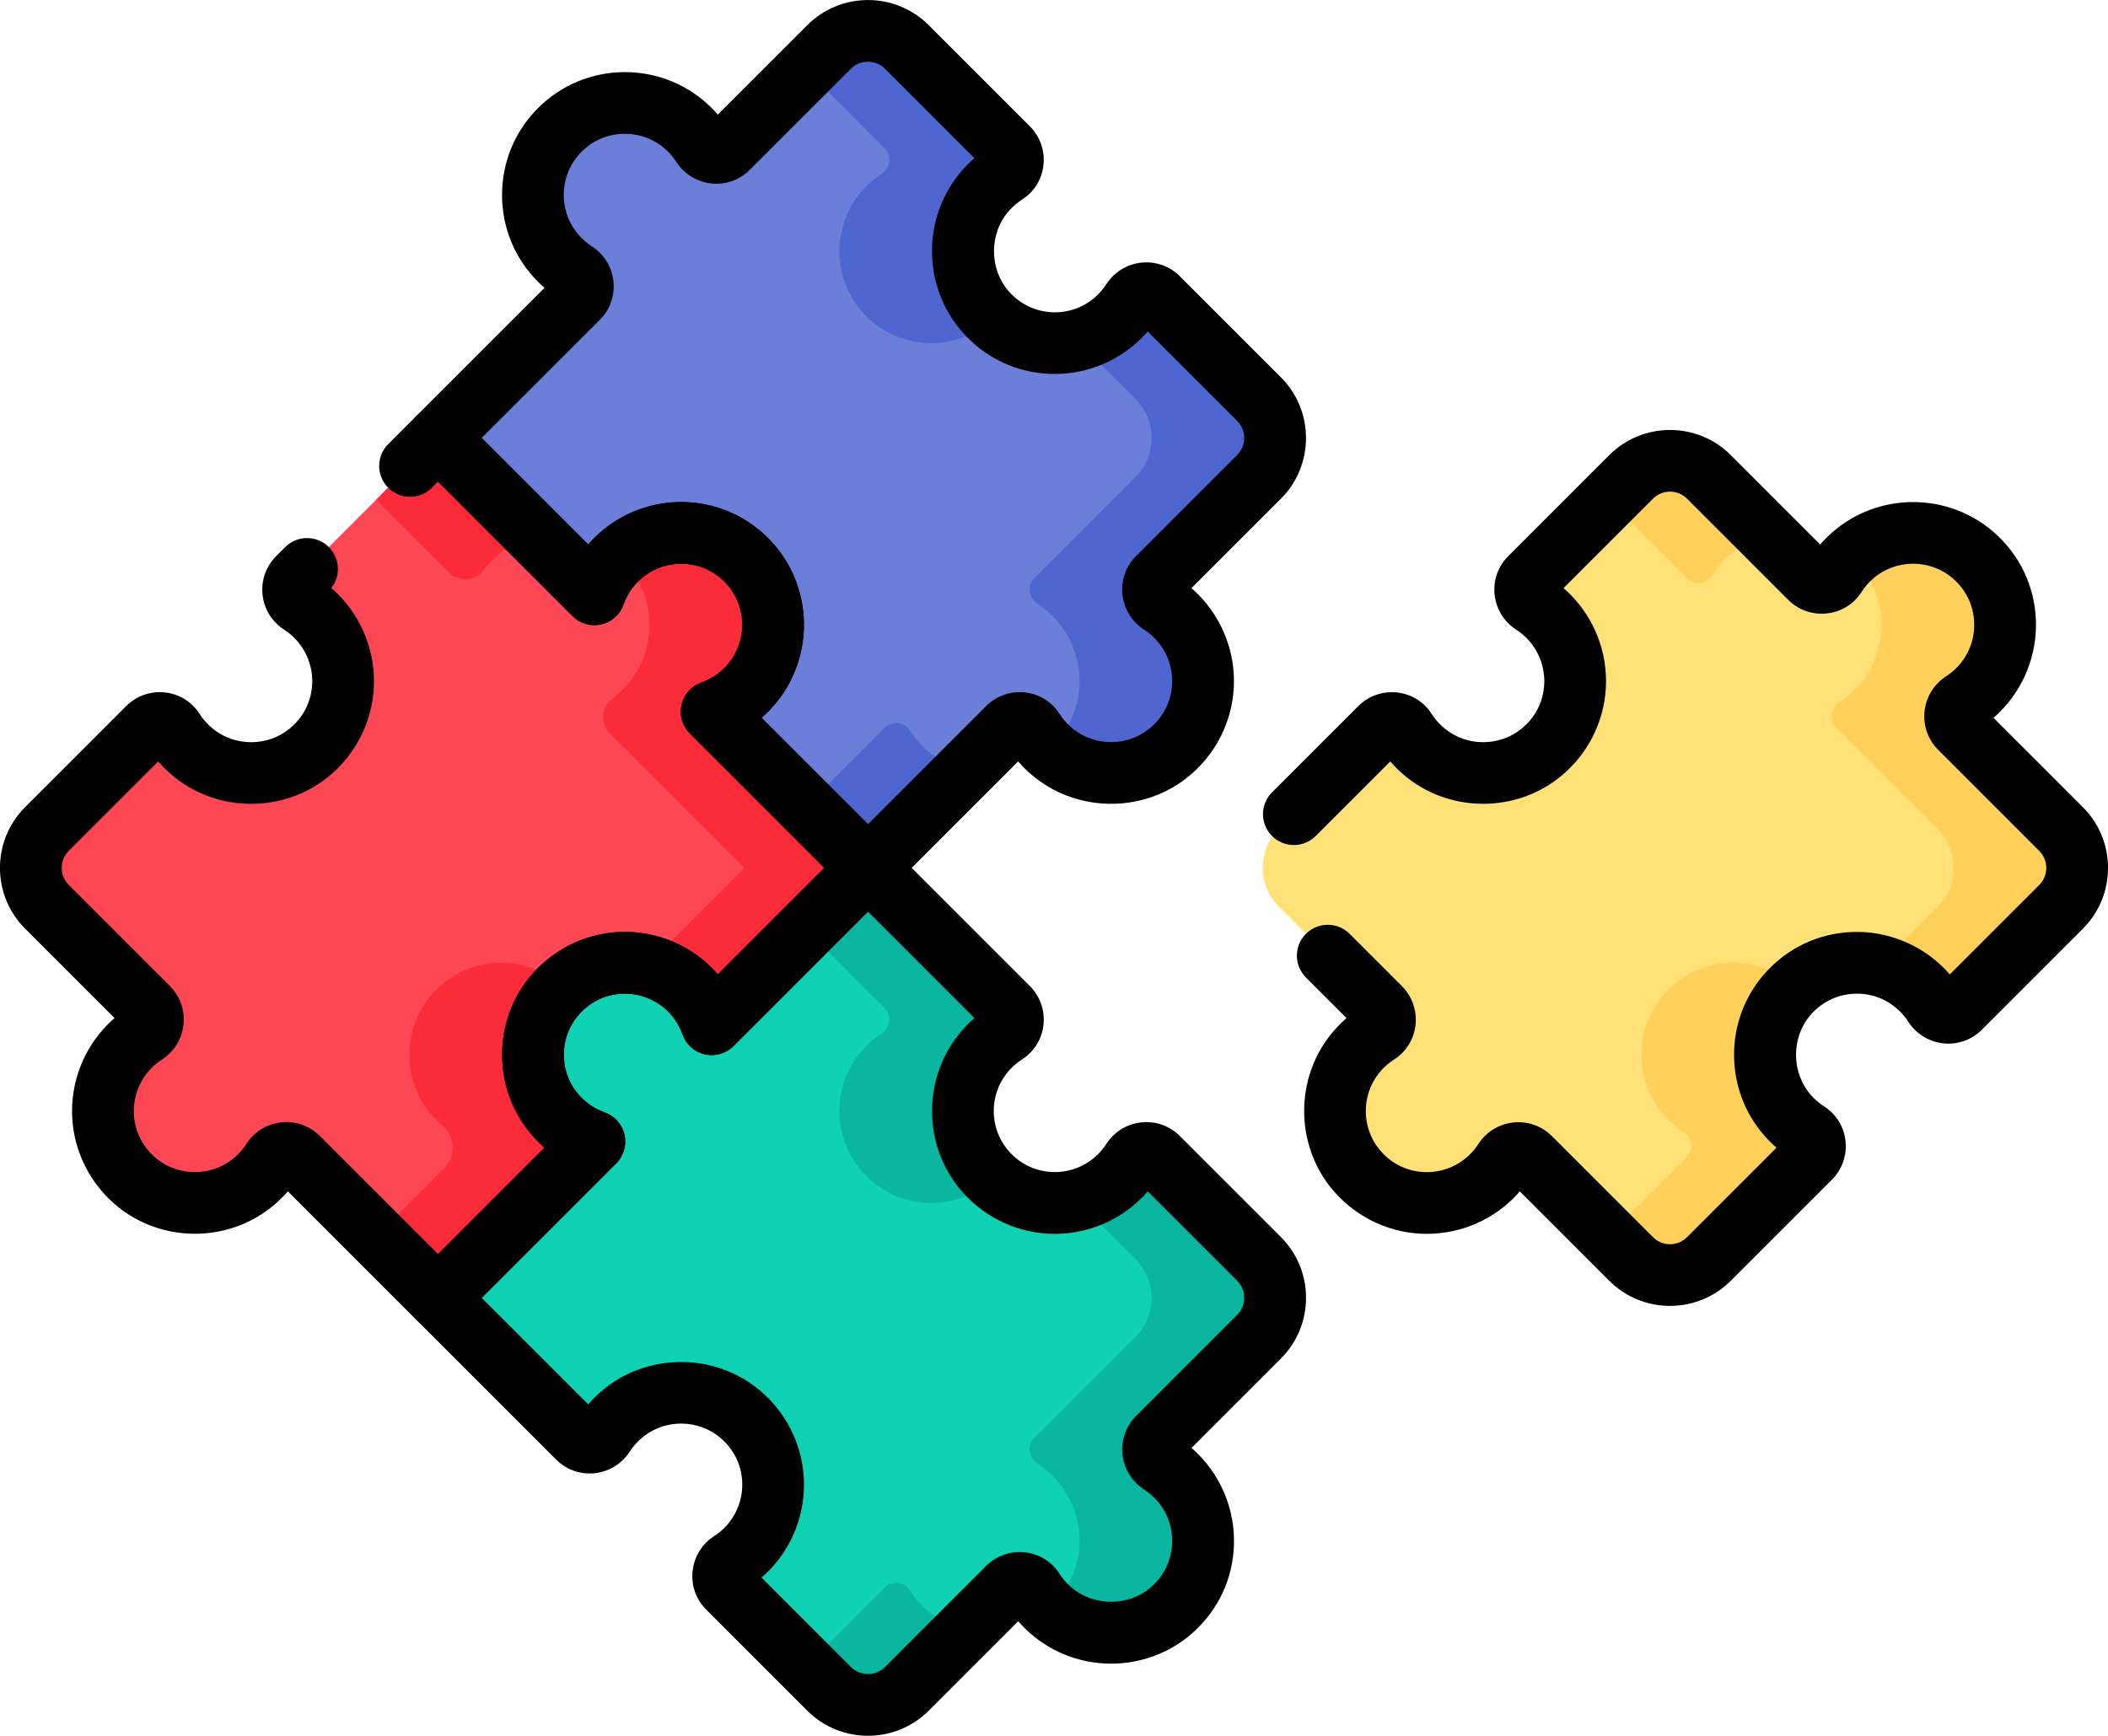
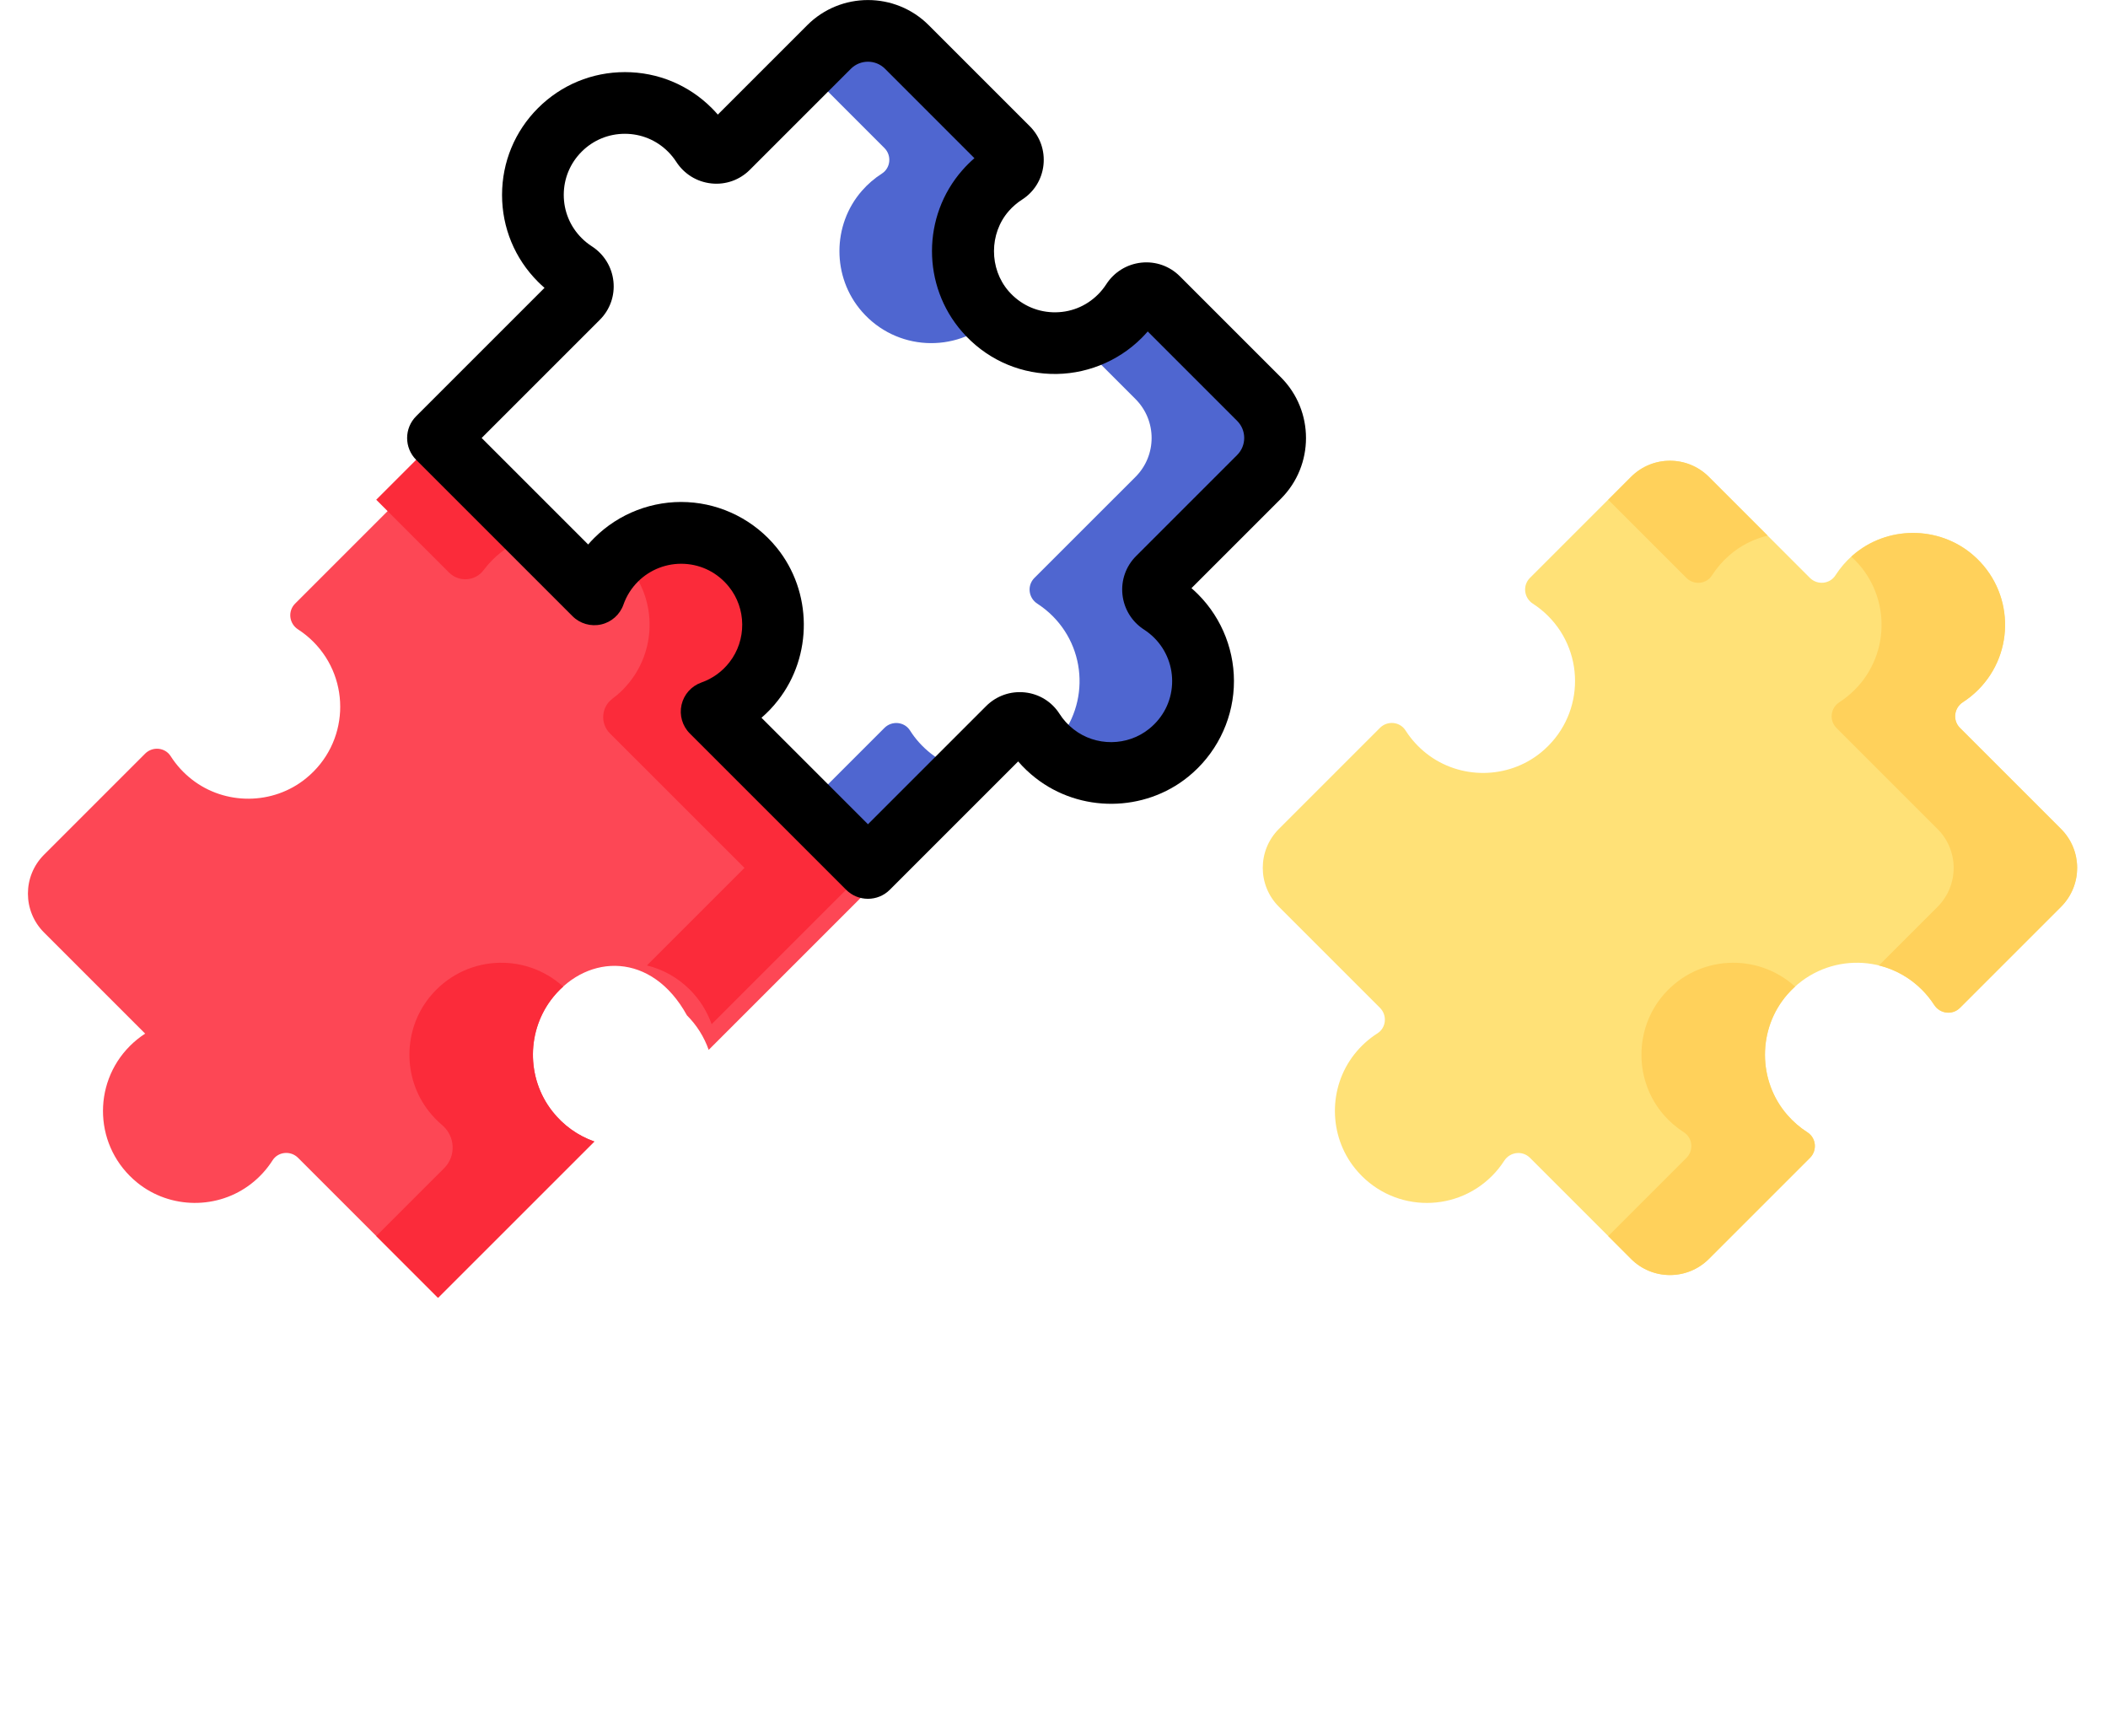
<svg xmlns="http://www.w3.org/2000/svg" version="1.1" id="Layer_1" x="0px" y="0px" width="80px" height="65.88px" viewBox="0 0 80 65.88" style="enable-background:new 0 0 80 65.88;" xml:space="preserve">
  <style type="text/css">
	.st0{fill:#6C7FD8;}
	.st1{fill:#4F66D0;}
	.st2{fill:#0ED2B3;}
	.st3{fill:#0AB69F;}
	.st4{fill:#FFE177;}
	.st5{fill:#FFD15B;}
	.st6{fill:#FD4755;}
	.st7{fill:#FB2B3A;}
</style>
  <g>
    <g>
-       <path class="st0" d="M44.356,28.568c-1.249,1.013-3.068,1.028-4.333,0.036c-0.315-0.246-0.586-0.544-0.801-0.881    c-0.213-0.335-0.687-0.376-0.968-0.096l-5.313,5.313l-5.932-5.932c0.631-0.223,1.186-0.622,1.597-1.15    c0.992-1.266,0.977-3.085-0.036-4.333c-1.328-1.636-3.737-1.729-5.187-0.278c-0.37,0.369-0.652,0.817-0.825,1.31l-5.933-5.933    l5.313-5.313c0.286-0.286,0.229-0.759-0.111-0.978c-0.209-0.135-0.403-0.292-0.578-0.468c-1.362-1.362-1.363-3.573,0-4.936    c1.363-1.363,3.574-1.362,4.936,0c0.176,0.176,0.333,0.369,0.468,0.578c0.219,0.34,0.692,0.398,0.978,0.111l3.836-3.836    c0.815-0.815,2.137-0.815,2.952,0l3.837,3.837c0.281,0.281,0.238,0.755-0.097,0.968c-0.281,0.18-0.535,0.398-0.755,0.649    c-1.14,1.299-1.142,3.28-0.007,4.583c1.343,1.541,3.684,1.601,5.105,0.18c0.176-0.176,0.333-0.369,0.468-0.578    c0.219-0.34,0.692-0.398,0.978-0.111l3.836,3.836c0.815,0.815,0.815,2.137,0,2.952l-3.837,3.837    c-0.286,0.286-0.228,0.759,0.112,0.978c0.209,0.135,0.403,0.291,0.578,0.467C46.085,24.831,45.992,27.24,44.356,28.568    L44.356,28.568z" />
-     </g>
+       </g>
    <g>
      <path class="st1" d="M35.334,28.604c0.386,0.303,0.832,0.519,1.308,0.634L32.94,32.94l-2.344-2.344l2.969-2.969    c0.281-0.281,0.755-0.239,0.969,0.095C34.74,28.049,35.008,28.348,35.334,28.604z M38.253,5.619    c0.281,0.281,0.238,0.755-0.097,0.969c-0.273,0.175-0.528,0.391-0.755,0.65c-1.139,1.298-1.142,3.28-0.006,4.583    c0.092,0.106,0.191,0.206,0.292,0.298c-1.431,1.298-3.677,1.198-4.98-0.298c-1.136-1.303-1.133-3.284,0.006-4.583    c0.227-0.259,0.481-0.475,0.755-0.65c0.334-0.214,0.378-0.688,0.097-0.969L30.597,2.65l0.867-0.869    c0.816-0.814,2.136-0.814,2.952,0C34.415,1.781,38.253,5.619,38.253,5.619z M43.944,21.935c-0.286,0.288-0.228,0.759,0.113,0.978    c0.205,0.133,0.398,0.289,0.578,0.467c1.45,1.452,1.358,3.86-0.278,5.188c-1.25,1.014-3.069,1.028-4.335,0.036    c-0.069-0.055-0.134-0.109-0.198-0.169c1.486-1.35,1.527-3.65,0.123-5.055c-0.176-0.175-0.37-0.332-0.578-0.467    c-0.341-0.219-0.398-0.691-0.113-0.978l3.838-3.836c0.814-0.816,0.814-2.136,0-2.952l-2.225-2.225    c0.597-0.147,1.164-0.455,1.631-0.922c0.178-0.178,0.334-0.373,0.467-0.578c0.219-0.339,0.692-0.397,0.978-0.111l3.836,3.836    c0.814,0.816,0.814,2.136,0,2.952L43.944,21.935L43.944,21.935z" />
    </g>
    <g>
-       <path class="st2" d="M44.453,61.121c-1.303,1.135-3.284,1.132-4.583-0.008c-0.251-0.219-0.469-0.473-0.649-0.754    c-0.214-0.335-0.688-0.378-0.968-0.097l-3.836,3.836c-0.815,0.815-2.137,0.815-2.952,0l-3.837-3.837    c-0.286-0.286-0.228-0.759,0.112-0.978c0.209-0.135,0.403-0.291,0.578-0.467c1.444-1.444,1.357-3.838-0.255-5.168    c-1.242-1.024-3.062-1.056-4.337-0.072c-0.318,0.245-0.593,0.542-0.811,0.879c-0.22,0.341-0.691,0.403-0.978,0.116l-5.314-5.314    l5.932-5.932c-0.631-0.222-1.185-0.621-1.597-1.149c-0.992-1.266-0.978-3.084,0.036-4.333c1.328-1.637,3.737-1.73,5.188-0.279    c0.37,0.369,0.652,0.817,0.825,1.31l5.932-5.932l5.312,5.312c0.281,0.281,0.239,0.755-0.096,0.968    c-0.335,0.214-0.632,0.483-0.877,0.796c-0.994,1.263-0.983,3.081,0.027,4.332c1.325,1.643,3.741,1.74,5.194,0.287    c0.176-0.176,0.332-0.369,0.467-0.578c0.219-0.34,0.692-0.398,0.978-0.112l3.837,3.837c0.815,0.815,0.815,2.137,0,2.952    l-3.836,3.836c-0.286,0.286-0.229,0.759,0.111,0.978c0.209,0.135,0.403,0.292,0.578,0.468    C46.056,57.437,45.995,59.778,44.453,61.121L44.453,61.121z" />
-     </g>
+       </g>
    <g>
-       <path class="st3" d="M35.183,61.113c0.43,0.377,0.934,0.63,1.464,0.756l-2.23,2.23c-0.816,0.814-2.138,0.814-2.952,0l-0.867-0.867    l2.967-2.969c0.281-0.281,0.755-0.239,0.969,0.095C34.708,60.632,34.925,60.886,35.183,61.113L35.183,61.113z M38.252,38.253    c0.281,0.281,0.239,0.755-0.095,0.969c-0.335,0.213-0.632,0.482-0.877,0.795c-0.994,1.263-0.983,3.081,0.027,4.331    c0.119,0.148,0.247,0.284,0.383,0.405c-1.464,1.33-3.783,1.194-5.07-0.405c-1.009-1.25-1.02-3.069-0.027-4.331    c0.255-0.325,0.552-0.589,0.877-0.795c0.334-0.214,0.377-0.688,0.095-0.969l-2.967-2.969l2.344-2.344L38.252,38.253z     M43.945,54.571c-0.286,0.286-0.23,0.758,0.111,0.978c0.205,0.131,0.398,0.288,0.578,0.467c1.422,1.42,1.361,3.763-0.181,5.105    c-1.303,1.134-3.284,1.131-4.583-0.008c-0.016-0.014-0.033-0.028-0.048-0.044c1.488-1.348,1.53-3.65,0.125-5.053    c-0.175-0.176-0.369-0.333-0.578-0.467c-0.341-0.22-0.397-0.692-0.111-0.978l3.836-3.836c0.814-0.816,0.814-2.138,0-2.952    l-2.227-2.227c0.598-0.147,1.166-0.453,1.633-0.92c0.178-0.18,0.334-0.373,0.466-0.578c0.22-0.341,0.692-0.398,0.978-0.113    l3.838,3.838c0.814,0.814,0.814,2.136,0,2.952L43.945,54.571L43.945,54.571z" />
-     </g>
+       </g>
    <g>
      <path class="st4" d="M67.832,37.743c-1.136,1.303-1.133,3.284,0.006,4.583c0.22,0.251,0.474,0.47,0.755,0.65    c0.335,0.214,0.378,0.688,0.097,0.968l-3.837,3.837c-0.815,0.815-2.137,0.815-2.952,0l-3.837-3.837    c-0.286-0.286-0.759-0.228-0.978,0.112c-0.135,0.209-0.291,0.403-0.467,0.578c-1.453,1.453-3.869,1.356-5.194-0.287    c-1.009-1.251-1.02-3.069-0.027-4.332c0.245-0.313,0.542-0.582,0.877-0.796c0.335-0.213,0.377-0.687,0.096-0.968l-3.837-3.837    c-0.815-0.815-0.815-2.137,0-2.952l3.837-3.837c0.281-0.281,0.755-0.239,0.968,0.096c0.215,0.337,0.486,0.635,0.801,0.881    c1.266,0.992,3.085,0.977,4.333-0.036c1.636-1.328,1.729-3.737,0.279-5.187c-0.176-0.176-0.369-0.332-0.578-0.467    c-0.34-0.219-0.398-0.692-0.112-0.978l3.837-3.837c0.815-0.815,2.137-0.815,2.952,0l3.836,3.836    c0.281,0.281,0.755,0.238,0.969-0.097c0.179-0.279,0.396-0.532,0.645-0.751c1.296-1.14,3.274-1.146,4.58-0.017    c1.548,1.341,1.613,3.689,0.189,5.112c-0.176,0.176-0.369,0.333-0.578,0.468c-0.34,0.219-0.398,0.692-0.111,0.978l3.836,3.836    c0.815,0.815,0.815,2.137,0,2.952l-3.836,3.836c-0.286,0.286-0.759,0.229-0.978-0.111c-0.135-0.209-0.292-0.403-0.468-0.578    C71.516,36.142,69.175,36.202,67.832,37.743L67.832,37.743z" />
    </g>
    <g>
      <path class="st5" d="M64.001,21.935l-2.967-2.967l0.867-0.869c0.816-0.816,2.136-0.816,2.952,0l2.23,2.23    c-0.531,0.127-1.038,0.381-1.467,0.759c-0.249,0.218-0.467,0.471-0.645,0.75C64.756,22.174,64.282,22.216,64.001,21.935    L64.001,21.935z M68.69,43.945l-3.838,3.838c-0.816,0.814-2.136,0.814-2.952,0l-0.867-0.869l2.969-2.969    c0.281-0.281,0.238-0.755-0.097-0.969c-0.281-0.18-0.535-0.399-0.755-0.65c-1.139-1.3-1.142-3.281-0.006-4.583    c1.305-1.497,3.549-1.597,4.98-0.298c-0.102,0.092-0.2,0.192-0.292,0.298c-1.136,1.302-1.133,3.283,0.006,4.583    c0.227,0.258,0.481,0.475,0.755,0.65C68.928,43.191,68.971,43.664,68.69,43.945z M78.219,34.417l-3.836,3.836    c-0.286,0.286-0.759,0.228-0.978-0.111c-0.133-0.205-0.289-0.4-0.467-0.578c-0.449-0.451-1.013-0.77-1.631-0.922l2.225-2.225    c0.814-0.816,0.814-2.138,0-2.952l-3.836-3.836c-0.286-0.286-0.23-0.759,0.111-0.978c0.208-0.136,0.402-0.292,0.578-0.467    c1.403-1.403,1.361-3.706-0.125-5.055c0.014-0.014,0.028-0.028,0.044-0.041c1.297-1.141,3.275-1.147,4.58-0.017    c1.549,1.341,1.613,3.689,0.189,5.113c-0.176,0.175-0.37,0.332-0.578,0.467c-0.341,0.219-0.397,0.692-0.111,0.978l3.836,3.836    C79.033,32.279,79.033,33.601,78.219,34.417z" />
    </g>
    <g>
-       <path class="st6" d="M20.995,37.842c-1.013,1.249-1.028,3.068-0.036,4.333c0.411,0.528,0.966,0.927,1.597,1.149l-5.932,5.932    l-5.312-5.312c-0.281-0.281-0.755-0.239-0.968,0.095c-0.216,0.338-0.487,0.637-0.803,0.883c-1.266,0.991-3.085,0.976-4.333-0.037    c-1.636-1.328-1.727-3.737-0.277-5.188c0.176-0.176,0.369-0.332,0.578-0.467c0.34-0.219,0.398-0.692,0.112-0.978l-3.838-3.838    c-0.815-0.815-0.815-2.137,0-2.952l3.837-3.837c0.281-0.281,0.755-0.239,0.968,0.095c0.216,0.338,0.487,0.637,0.803,0.883    c1.266,0.991,3.085,0.976,4.333-0.038c1.635-1.328,1.727-3.737,0.277-5.188c-0.176-0.176-0.369-0.332-0.578-0.467    c-0.34-0.219-0.398-0.692-0.112-0.978l5.312-5.312l5.933,5.933c0.223-0.632,0.622-1.186,1.15-1.597    c1.266-0.992,3.085-0.977,4.333,0.037c1.636,1.328,1.728,3.737,0.278,5.187c-0.369,0.37-0.817,0.652-1.31,0.825l5.932,5.932    l-5.932,5.932c-0.173-0.493-0.455-0.941-0.825-1.31C24.732,36.112,22.322,36.205,20.995,37.842L20.995,37.842z" />
+       <path class="st6" d="M20.995,37.842c-1.013,1.249-1.028,3.068-0.036,4.333c0.411,0.528,0.966,0.927,1.597,1.149l-5.932,5.932    l-5.312-5.312c-0.281-0.281-0.755-0.239-0.968,0.095c-0.216,0.338-0.487,0.637-0.803,0.883c-1.266,0.991-3.085,0.976-4.333-0.037    c-1.636-1.328-1.727-3.737-0.277-5.188c0.176-0.176,0.369-0.332,0.578-0.467l-3.838-3.838    c-0.815-0.815-0.815-2.137,0-2.952l3.837-3.837c0.281-0.281,0.755-0.239,0.968,0.095c0.216,0.338,0.487,0.637,0.803,0.883    c1.266,0.991,3.085,0.976,4.333-0.038c1.635-1.328,1.727-3.737,0.277-5.188c-0.176-0.176-0.369-0.332-0.578-0.467    c-0.34-0.219-0.398-0.692-0.112-0.978l5.312-5.312l5.933,5.933c0.223-0.632,0.622-1.186,1.15-1.597    c1.266-0.992,3.085-0.977,4.333,0.037c1.636,1.328,1.728,3.737,0.278,5.187c-0.369,0.37-0.817,0.652-1.31,0.825l5.932,5.932    l-5.932,5.932c-0.173-0.493-0.455-0.941-0.825-1.31C24.732,36.112,22.322,36.205,20.995,37.842L20.995,37.842z" />
    </g>
    <g>
      <path class="st7" d="M17.04,21.729l-2.762-2.762l2.344-2.344l3.703,3.703c-0.467,0.114-0.914,0.325-1.308,0.633    c-0.249,0.194-0.471,0.421-0.659,0.674C18.04,22.062,17.417,22.106,17.04,21.729L17.04,21.729z M22.556,43.325l-5.933,5.931    l-2.344-2.344l2.577-2.576c0.462-0.462,0.421-1.215-0.078-1.636c-0.186-0.158-0.356-0.334-0.506-0.526    c-0.992-1.266-0.978-3.084,0.036-4.333c1.291-1.591,3.602-1.723,5.064-0.395c-0.133,0.117-0.259,0.25-0.377,0.395    c-1.013,1.248-1.028,3.067-0.036,4.333C21.393,42.73,21.951,43.112,22.556,43.325L22.556,43.325z M32.94,32.94l-5.933,5.933    c-0.174-0.493-0.456-0.94-0.825-1.309c-0.449-0.451-1.013-0.77-1.631-0.922l3.702-3.702l-5.105-5.104    c-0.377-0.377-0.333-1,0.095-1.318c0.137-0.102,0.267-0.214,0.387-0.335c1.403-1.405,1.363-3.705-0.123-5.055    c0.064-0.058,0.131-0.114,0.2-0.169c1.266-0.992,3.084-0.977,4.333,0.036c1.636,1.328,1.728,3.736,0.278,5.188    c-0.369,0.369-0.817,0.651-1.309,0.825L32.94,32.94z" />
    </g>
    <g>
      <path d="M32.94,34.113c-0.3,0-0.6-0.114-0.829-0.343l-5.932-5.932c-0.285-0.285-0.403-0.696-0.314-1.088    c0.089-0.393,0.374-0.712,0.753-0.846c0.421-0.148,0.788-0.413,1.062-0.765c0.659-0.841,0.649-2.049-0.022-2.875    c-0.424-0.523-1.024-0.83-1.688-0.864c-0.656-0.034-1.297,0.212-1.761,0.676c-0.245,0.244-0.434,0.545-0.548,0.87    c-0.134,0.38-0.453,0.665-0.846,0.754c-0.392,0.089-0.804-0.029-1.088-0.314l-5.933-5.933c-0.458-0.458-0.458-1.2,0-1.657    l4.871-4.871c-0.086-0.074-0.168-0.151-0.248-0.231c-0.879-0.879-1.364-2.05-1.364-3.295c0-1.246,0.485-2.417,1.365-3.297    c0.881-0.88,2.051-1.365,3.297-1.365c0,0,0,0,0.001,0c1.245,0,2.416,0.485,3.296,1.365c0.08,0.08,0.156,0.162,0.23,0.247    l3.394-3.394c1.271-1.271,3.338-1.271,4.609,0l3.837,3.837c0.389,0.389,0.578,0.926,0.518,1.473    c-0.059,0.542-0.356,1.02-0.813,1.312c-0.186,0.119-0.356,0.265-0.503,0.433c-0.747,0.852-0.749,2.188-0.005,3.042    c0.43,0.493,1.024,0.777,1.673,0.8c0.651,0.022,1.26-0.218,1.72-0.678c0.117-0.117,0.222-0.247,0.312-0.386    c0.298-0.462,0.783-0.761,1.33-0.82c0.542-0.058,1.075,0.13,1.461,0.516l3.836,3.836c1.27,1.271,1.27,3.338,0,4.609l-3.394,3.394    c0.086,0.074,0.168,0.151,0.248,0.231c0.931,0.932,1.427,2.222,1.358,3.539c-0.068,1.316-0.698,2.551-1.728,3.386l0,0    c-1.667,1.353-4.104,1.373-5.795,0.048c-0.241-0.188-0.462-0.398-0.66-0.628l-4.871,4.871C33.54,33.998,33.24,34.113,32.94,34.113    z M28.899,27.242l4.041,4.041l4.485-4.485c0.39-0.39,0.928-0.578,1.475-0.518c0.541,0.059,1.019,0.356,1.31,0.813    c0.143,0.225,0.323,0.422,0.534,0.587c0.839,0.658,2.047,0.648,2.873-0.023l0,0c0.523-0.424,0.83-1.024,0.864-1.688    c0.034-0.655-0.212-1.297-0.676-1.76c-0.117-0.117-0.246-0.221-0.385-0.311c-0.464-0.299-0.763-0.784-0.822-1.331    c-0.058-0.542,0.13-1.075,0.516-1.461l3.837-3.837c0.357-0.357,0.357-0.938,0-1.295l-3.394-3.394    c-0.074,0.085-0.151,0.168-0.231,0.248c-0.91,0.91-2.17,1.408-3.457,1.363c-1.305-0.045-2.498-0.614-3.359-1.602    c-1.524-1.749-1.52-4.383,0.009-6.126c0.143-0.164,0.297-0.317,0.461-0.459L33.587,2.61c-0.357-0.357-0.938-0.357-1.295,0    l-3.836,3.836c-0.386,0.386-0.918,0.575-1.461,0.516c-0.547-0.058-1.032-0.358-1.331-0.821c-0.089-0.138-0.194-0.267-0.311-0.384    c-0.438-0.438-1.02-0.679-1.64-0.679c0,0,0,0,0,0c-0.62,0-1.202,0.241-1.639,0.679c-0.438,0.438-0.679,1.02-0.679,1.64    c0,0.619,0.241,1.202,0.679,1.639c0.117,0.118,0.247,0.222,0.386,0.312c0.463,0.299,0.762,0.784,0.82,1.33    c0.058,0.542-0.13,1.075-0.517,1.461l-4.484,4.484l4.042,4.042c0.074-0.086,0.151-0.168,0.231-0.248    c0.932-0.932,2.223-1.428,3.539-1.359c1.316,0.068,2.551,0.698,3.386,1.728c1.353,1.667,1.373,4.104,0.049,5.795    C29.339,26.823,29.128,27.044,28.899,27.242z M44.356,28.568h0.002H44.356z M38.233,28.353c0,0,0.001,0.001,0.001,0.001    C38.234,28.354,38.234,28.354,38.233,28.353z M43.952,12.058c0,0.001-0.001,0.001-0.001,0.002    C43.952,12.059,43.952,12.058,43.952,12.058z M37.525,5.6c-0.001,0-0.001,0.001-0.002,0.001C37.524,5.601,37.524,5.601,37.525,5.6    z" />
    </g>
    <g>
-       <path d="M32.941,65.88c-0.835,0-1.669-0.318-2.305-0.953L26.8,61.09c-0.386-0.386-0.574-0.918-0.516-1.46    c0.058-0.547,0.358-1.032,0.822-1.331c0.138-0.089,0.268-0.194,0.384-0.31c0.461-0.461,0.708-1.1,0.677-1.752    c-0.032-0.661-0.333-1.259-0.849-1.684c-0.823-0.679-2.032-0.699-2.875-0.049c-0.215,0.165-0.397,0.363-0.543,0.588    c-0.3,0.464-0.786,0.764-1.334,0.822c-0.541,0.058-1.072-0.13-1.457-0.515l-5.314-5.314c-0.458-0.458-0.458-1.2,0-1.657l4.87-4.87    c-0.23-0.199-0.441-0.421-0.63-0.663c-1.323-1.687-1.303-4.124,0.05-5.792c0.836-1.03,2.07-1.66,3.387-1.729    c1.318-0.069,2.608,0.427,3.54,1.359c0.08,0.08,0.156,0.162,0.23,0.248l4.87-4.87c0.22-0.22,0.518-0.343,0.829-0.343    s0.609,0.123,0.829,0.343l5.312,5.312c0.389,0.389,0.578,0.927,0.518,1.475c-0.059,0.542-0.356,1.019-0.813,1.311    c-0.223,0.143-0.42,0.321-0.584,0.53c-0.659,0.838-0.652,2.045,0.016,2.873c0.423,0.525,1.023,0.834,1.689,0.869    c0.657,0.037,1.3-0.211,1.764-0.676c0.117-0.117,0.221-0.246,0.311-0.385c0.298-0.463,0.783-0.763,1.33-0.821    c0.541-0.058,1.075,0.13,1.462,0.516l3.837,3.837c1.27,1.27,1.271,3.338,0,4.609l-3.394,3.394    c0.085,0.074,0.168,0.151,0.248,0.231c0.91,0.91,1.407,2.171,1.363,3.458c-0.045,1.305-0.614,2.498-1.603,3.359    c-1.749,1.523-4.383,1.518-6.126-0.011c-0.163-0.143-0.316-0.297-0.458-0.461l-3.394,3.394    C34.61,65.562,33.775,65.88,32.941,65.88z M28.899,59.876l3.394,3.394c0.357,0.357,0.938,0.357,1.295,0l3.836-3.836    c0.389-0.389,0.926-0.578,1.472-0.518c0.542,0.059,1.02,0.355,1.313,0.813c0.119,0.187,0.265,0.356,0.433,0.503    c0.852,0.748,2.188,0.75,3.042,0.006c0,0,0,0,0,0c0.493-0.43,0.777-1.024,0.8-1.673c0.022-0.65-0.218-1.261-0.678-1.72    c-0.117-0.117-0.247-0.222-0.386-0.312c-0.462-0.298-0.762-0.783-0.82-1.33c-0.058-0.542,0.13-1.075,0.516-1.461l3.836-3.836    c0.357-0.357,0.357-0.938,0-1.294l-3.394-3.394c-0.074,0.086-0.151,0.168-0.231,0.248c-0.933,0.933-2.227,1.429-3.546,1.358    c-1.319-0.07-2.554-0.704-3.388-1.738c-1.347-1.67-1.362-4.106-0.035-5.792c0.186-0.238,0.395-0.456,0.623-0.653l-4.041-4.041    l-5.104,5.104c-0.285,0.285-0.696,0.403-1.088,0.314c-0.393-0.089-0.712-0.374-0.846-0.754c-0.114-0.325-0.304-0.626-0.548-0.87    c-0.464-0.464-1.105-0.711-1.761-0.676c-0.664,0.034-1.264,0.342-1.688,0.865c-0.67,0.826-0.68,2.034-0.023,2.872    c0.276,0.354,0.643,0.619,1.064,0.767c0.38,0.134,0.664,0.453,0.753,0.846c0.089,0.392-0.03,0.803-0.314,1.088l-5.104,5.104    l4.041,4.041c0.207-0.239,0.438-0.457,0.69-0.651c1.7-1.311,4.138-1.271,5.797,0.098c1.017,0.838,1.636,2.07,1.698,3.38    c0.063,1.311-0.433,2.594-1.36,3.521C29.067,59.725,28.985,59.802,28.899,59.876z M63.377,49.564    c-0.835,0-1.669-0.318-2.304-0.953l-3.394-3.394c-0.074,0.086-0.151,0.168-0.231,0.248c-0.933,0.933-2.227,1.428-3.546,1.358    c-1.319-0.07-2.554-0.704-3.388-1.738c-1.347-1.67-1.362-4.106-0.035-5.792c0.187-0.238,0.395-0.456,0.623-0.653l-1.541-1.541    c-0.458-0.458-0.458-1.2,0-1.657c0.458-0.458,1.2-0.457,1.657,0l1.984,1.984c0.389,0.39,0.578,0.927,0.518,1.475    c-0.059,0.542-0.356,1.019-0.814,1.311c-0.223,0.142-0.42,0.321-0.584,0.53c-0.659,0.837-0.651,2.045,0.016,2.873    c0.423,0.525,1.023,0.834,1.689,0.869c0.655,0.034,1.3-0.211,1.764-0.676c0.117-0.117,0.221-0.246,0.311-0.384    c0.299-0.464,0.784-0.763,1.331-0.822c0.543-0.058,1.075,0.13,1.461,0.516l3.837,3.837c0.357,0.357,0.938,0.357,1.294,0    l3.395-3.395c-0.165-0.143-0.319-0.296-0.463-0.461c-1.528-1.743-1.532-4.376-0.007-6.125c0.861-0.988,2.054-1.557,3.359-1.601    c1.288-0.045,2.547,0.453,3.457,1.363c0.08,0.08,0.156,0.162,0.23,0.247l3.394-3.394c0.357-0.357,0.357-0.938,0-1.295    l-3.836-3.836c-0.386-0.386-0.574-0.918-0.516-1.461c0.058-0.547,0.358-1.032,0.821-1.331c0.138-0.089,0.267-0.194,0.384-0.311    c0.461-0.461,0.701-1.073,0.678-1.724c-0.023-0.65-0.309-1.245-0.805-1.674c-0.87-0.753-2.176-0.748-3.039,0.01    c-0.168,0.147-0.313,0.316-0.432,0.503c-0.291,0.456-0.77,0.753-1.311,0.812c-0.546,0.059-1.084-0.129-1.473-0.518l-3.836-3.836    c-0.357-0.357-0.938-0.357-1.294,0l-3.394,3.394c0.085,0.074,0.168,0.151,0.248,0.231c0.932,0.932,1.427,2.222,1.359,3.539    c-0.068,1.316-0.698,2.551-1.728,3.387c-1.667,1.353-4.104,1.373-5.795,0.049c-0.241-0.188-0.462-0.398-0.66-0.628l-2.829,2.829    c-0.458,0.458-1.2,0.458-1.657,0c-0.458-0.458-0.458-1.2,0-1.657l3.272-3.272c0.39-0.389,0.927-0.578,1.475-0.518    c0.541,0.059,1.019,0.356,1.31,0.813c0.143,0.224,0.323,0.422,0.534,0.587c0.84,0.658,2.047,0.648,2.874-0.022    c0.523-0.424,0.83-1.024,0.864-1.688c0.034-0.655-0.213-1.297-0.676-1.761c-0.117-0.117-0.246-0.221-0.385-0.311    c-0.463-0.298-0.763-0.783-0.822-1.33c-0.058-0.543,0.13-1.075,0.517-1.462l3.836-3.836c1.271-1.271,3.338-1.271,4.609,0    l3.394,3.394c0.141-0.163,0.293-0.316,0.455-0.458c1.737-1.528,4.368-1.538,6.119-0.022c0.993,0.86,1.566,2.054,1.613,3.362    c0.046,1.29-0.45,2.553-1.362,3.465c-0.08,0.08-0.162,0.156-0.248,0.23l3.394,3.394c1.271,1.271,1.271,3.338,0,4.609l-3.836,3.837    c-0.386,0.386-0.919,0.574-1.461,0.516c-0.546-0.058-1.031-0.358-1.33-0.821c-0.089-0.138-0.194-0.267-0.311-0.384    c-0.46-0.46-1.069-0.703-1.72-0.678c-0.649,0.022-1.243,0.306-1.673,0.799c-0.744,0.854-0.743,2.189,0.004,3.041    c0.148,0.169,0.317,0.315,0.505,0.436c0.456,0.291,0.753,0.769,0.812,1.311c0.06,0.547-0.129,1.084-0.519,1.473l-3.837,3.837    C65.046,49.246,64.211,49.564,63.377,49.564z M67.961,43.963c0.001,0,0.001,0.001,0.002,0.001    C67.962,43.964,67.962,43.964,67.961,43.963z M68.671,21.206c0,0.001-0.001,0.001-0.001,0.002    C68.67,21.207,68.67,21.207,68.671,21.206z" />
-     </g>
+       </g>
    <g>
-       <path d="M16.623,50.429c-0.3,0-0.6-0.114-0.829-0.343l-4.87-4.87c-0.2,0.231-0.422,0.442-0.664,0.632    c-1.69,1.323-4.127,1.301-5.793-0.052c-1.029-0.835-1.658-2.069-1.727-3.385c-0.068-1.318,0.427-2.608,1.36-3.541    c0.08-0.08,0.162-0.156,0.247-0.23l-3.395-3.395c-1.271-1.271-1.271-3.338,0-4.609l3.837-3.837c0.39-0.39,0.928-0.578,1.475-0.518    c0.541,0.059,1.019,0.356,1.31,0.813c0.144,0.225,0.324,0.424,0.536,0.589c0.84,0.658,2.048,0.647,2.874-0.023    c0.522-0.424,0.829-1.023,0.863-1.687c0.034-0.656-0.213-1.298-0.677-1.762c-0.117-0.117-0.246-0.221-0.385-0.311    c-0.463-0.298-0.763-0.783-0.821-1.33c-0.058-0.543,0.13-1.075,0.516-1.462l0.343-0.343c0.458-0.458,1.2-0.458,1.657,0    c0.424,0.424,0.455,1.093,0.093,1.553c0.088,0.076,0.172,0.154,0.254,0.236c0.932,0.932,1.428,2.222,1.36,3.54    c-0.068,1.316-0.697,2.55-1.726,3.386c-1.666,1.353-4.103,1.374-5.794,0.051c-0.242-0.189-0.464-0.399-0.663-0.63L2.61,32.293    c-0.357,0.357-0.357,0.938,0,1.295l3.838,3.837c0.386,0.386,0.575,0.919,0.516,1.462c-0.059,0.547-0.358,1.032-0.822,1.33    c-0.138,0.089-0.267,0.193-0.383,0.31c-0.464,0.464-0.711,1.107-0.677,1.763c0.034,0.664,0.341,1.263,0.863,1.687    c0.826,0.67,2.034,0.681,2.873,0.024c0.213-0.166,0.394-0.365,0.538-0.591c0.29-0.456,0.768-0.753,1.31-0.812    c0.548-0.06,1.086,0.129,1.475,0.518l4.484,4.484l4.041-4.041c-0.23-0.199-0.441-0.421-0.63-0.663    c-1.323-1.688-1.303-4.125,0.05-5.792c0.836-1.03,2.07-1.66,3.387-1.729c1.317-0.07,2.607,0.427,3.54,1.359    c0.08,0.08,0.156,0.162,0.23,0.248l4.041-4.041l-5.104-5.104c-0.285-0.285-0.403-0.696-0.314-1.088    c0.089-0.393,0.374-0.712,0.754-0.846c0.325-0.114,0.626-0.304,0.87-0.548c0.464-0.464,0.711-1.106,0.677-1.761    c-0.034-0.664-0.341-1.263-0.864-1.688c-0.826-0.671-2.034-0.681-2.872-0.024c-0.355,0.276-0.619,0.644-0.768,1.064    c-0.134,0.38-0.453,0.664-0.846,0.753c-0.392,0.089-0.803-0.03-1.088-0.314l-5.105-5.105l-0.233,0.233    c-0.458,0.458-1.2,0.458-1.657,0c-0.458-0.458-0.458-1.2,0-1.657l1.061-1.061c0.458-0.458,1.2-0.458,1.657,0l4.871,4.871    c0.199-0.23,0.421-0.441,0.664-0.631c1.688-1.322,4.125-1.301,5.792,0.052c1.03,0.836,1.659,2.07,1.728,3.386    c0.068,1.317-0.427,2.607-1.36,3.539c-0.08,0.08-0.162,0.156-0.247,0.23l4.87,4.87c0.458,0.458,0.458,1.2,0,1.657l-5.932,5.932    c-0.285,0.285-0.696,0.403-1.088,0.314c-0.393-0.089-0.712-0.374-0.846-0.754c-0.114-0.325-0.304-0.626-0.548-0.87    c-0.464-0.464-1.107-0.709-1.761-0.677c-0.664,0.034-1.264,0.342-1.688,0.865c-0.67,0.826-0.68,2.034-0.023,2.872    c0.276,0.354,0.643,0.619,1.064,0.767c0.38,0.134,0.664,0.453,0.753,0.846c0.089,0.392-0.03,0.803-0.314,1.088l-5.932,5.932    C17.223,50.315,16.923,50.429,16.623,50.429z M11.332,44.67c0,0-0.001,0.001-0.001,0.001C11.331,44.671,11.331,44.67,11.332,44.67    z M5.598,28.353c0,0,0.001,0.001,0.001,0.001C5.599,28.354,5.598,28.353,5.598,28.353z" />
-     </g>
+       </g>
  </g>
</svg>